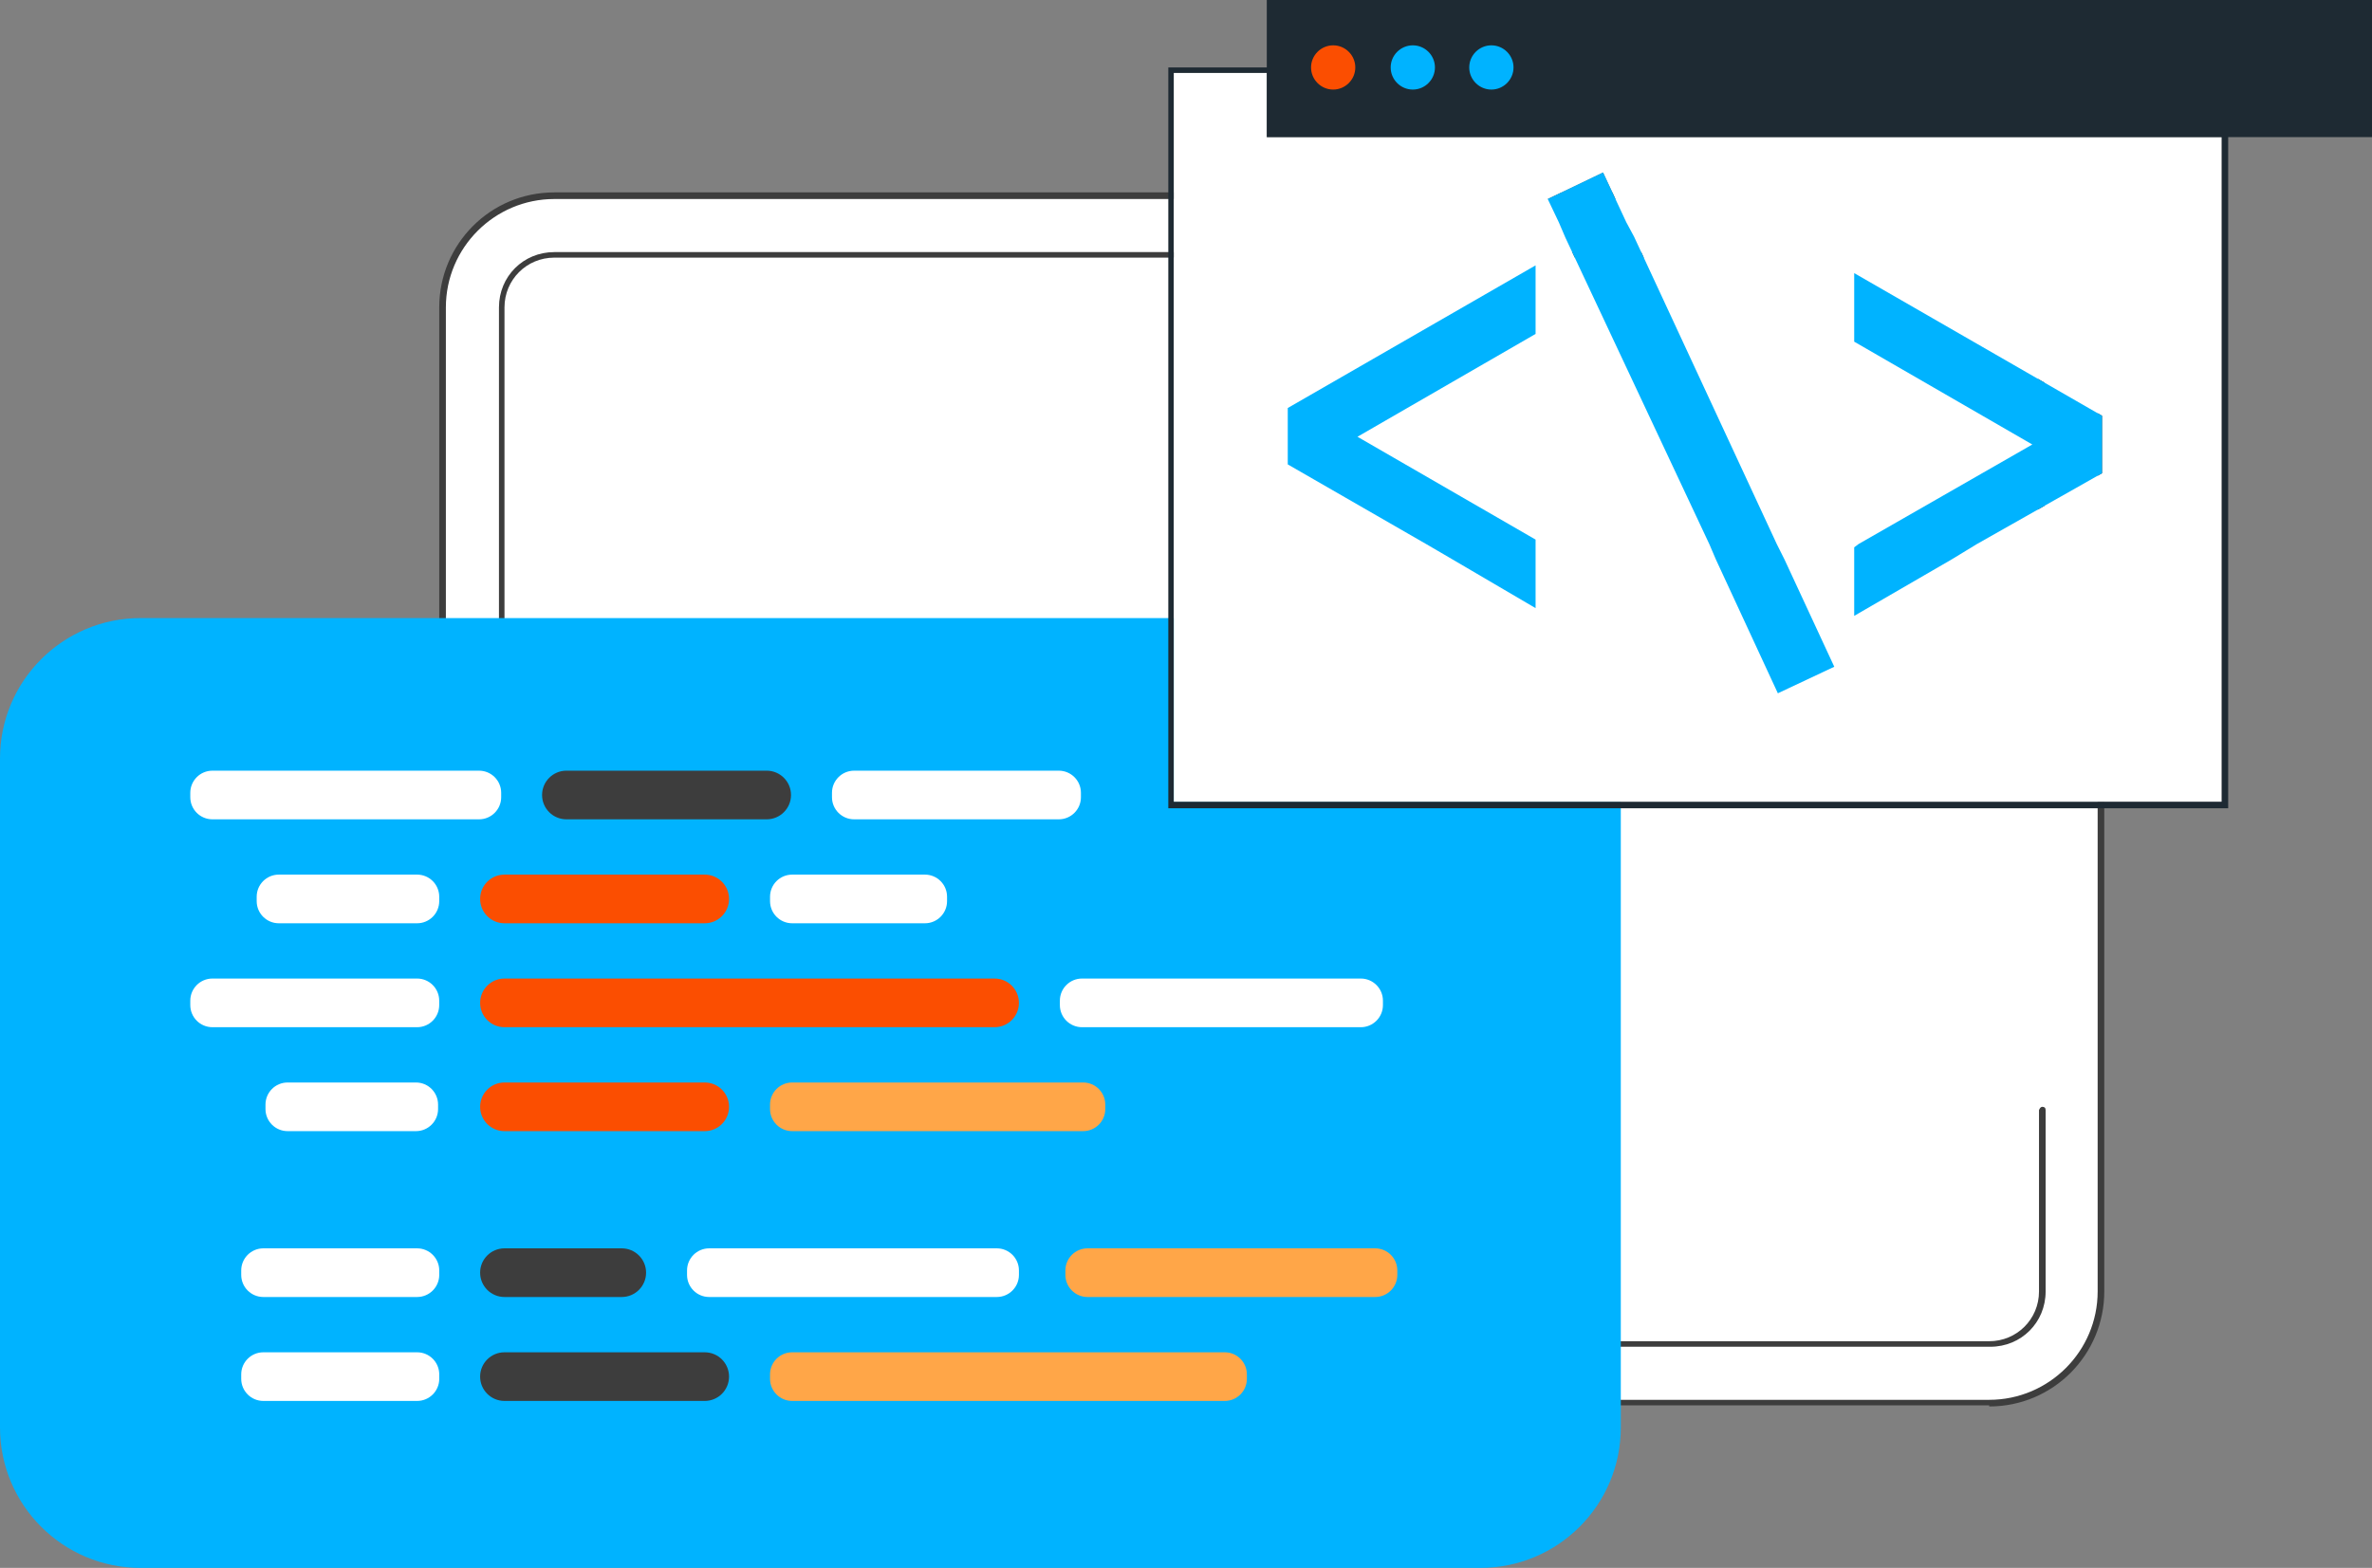
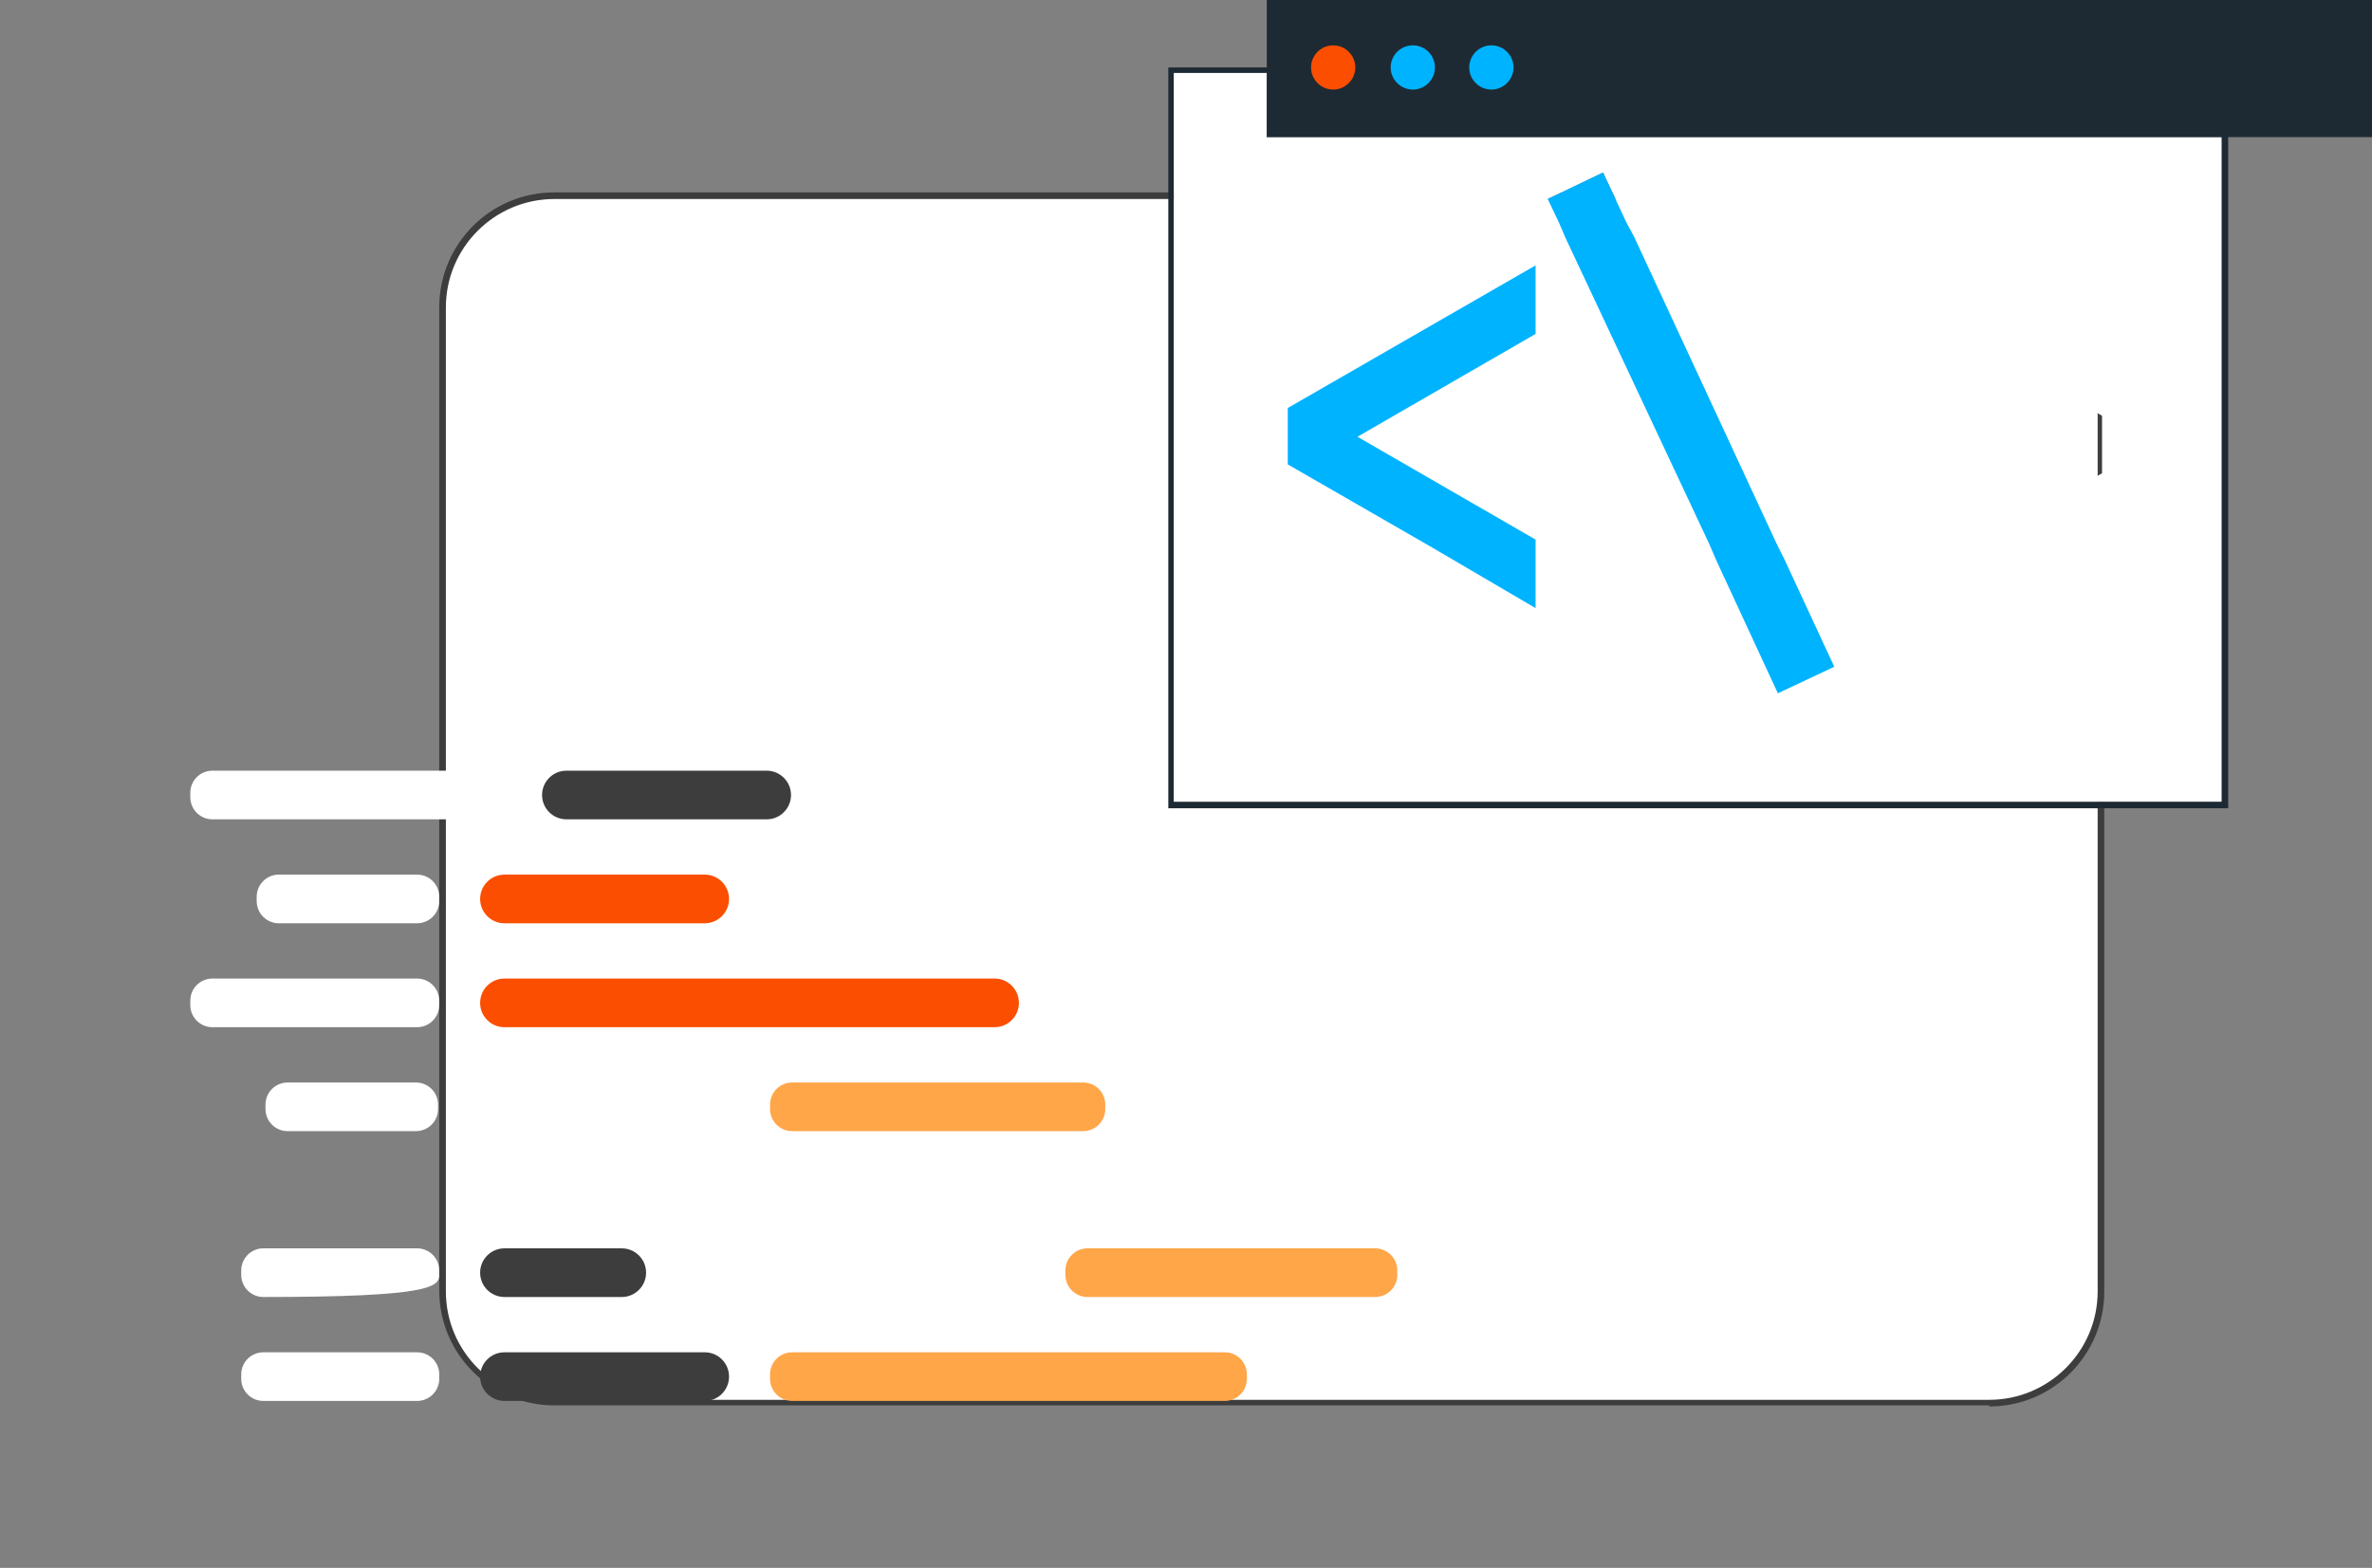
<svg xmlns="http://www.w3.org/2000/svg" width="121" height="80" viewBox="0 0 121 80" fill="none">
  <rect x="0" y="0" width="121" height="80" fill="#808080" stroke="none" />
  <g clip-path="url(#clip0_2076_2)">
    <path d="M101.473 9.986H28.274C25.126 9.986 22.574 12.537 22.574 15.684V65.896C22.574 69.043 25.126 71.594 28.274 71.594H101.473C104.621 71.594 107.173 69.043 107.173 65.896V15.684C107.173 12.537 104.621 9.986 101.473 9.986Z" fill="white" />
    <path d="M101.474 71.707H28.276C25.059 71.707 22.406 69.111 22.406 65.839V15.684C22.406 12.468 25.002 9.817 28.276 9.817H101.474C104.691 9.817 107.343 12.412 107.343 15.684V65.896C107.343 69.111 104.747 71.763 101.474 71.763V71.707ZM28.276 10.155C25.228 10.155 22.745 12.637 22.745 15.684V65.896C22.745 68.942 25.228 71.424 28.276 71.424H101.474C104.521 71.424 107.005 68.942 107.005 65.896V15.684C107.005 12.637 104.521 10.155 101.474 10.155H28.276Z" fill="#3D3D3D" />
-     <path d="M101.473 68.716H28.275C26.695 68.716 25.453 67.475 25.453 65.896V15.684C25.453 14.104 26.695 12.863 28.275 12.863H101.473C103.053 12.863 104.295 14.104 104.295 15.684V26.234C104.295 26.234 104.239 26.403 104.126 26.403C104.013 26.403 103.956 26.347 103.956 26.234V15.684C103.956 14.274 102.828 13.145 101.417 13.145H28.275C26.864 13.145 25.735 14.274 25.735 15.684V65.896C25.735 67.306 26.864 68.434 28.275 68.434H101.473C102.884 68.434 104.013 67.306 104.013 65.896V56.643C104.013 56.643 104.069 56.474 104.182 56.474C104.295 56.474 104.351 56.53 104.351 56.643V65.896C104.351 67.475 103.11 68.716 101.53 68.716H101.473Z" fill="#3D3D3D" />
-     <path d="M75.512 31.537H7.167C3.209 31.537 0 34.745 0 38.702V72.835C0 76.792 3.209 80 7.167 80H75.512C79.471 80 82.68 76.792 82.68 72.835V38.702C82.68 34.745 79.471 31.537 75.512 31.537Z" fill="#00B3FF" />
    <path d="M24.437 39.323H10.836C10.212 39.323 9.707 39.828 9.707 40.451V40.677C9.707 41.3 10.212 41.805 10.836 41.805H24.437C25.06 41.805 25.566 41.3 25.566 40.677V40.451C25.566 39.828 25.06 39.323 24.437 39.323Z" fill="white" />
    <path d="M21.277 44.626H14.223C13.599 44.626 13.094 45.131 13.094 45.755V45.98C13.094 46.603 13.599 47.109 14.223 47.109H21.277C21.9 47.109 22.406 46.603 22.406 45.98V45.755C22.406 45.131 21.9 44.626 21.277 44.626Z" fill="white" />
    <path d="M21.276 49.929H10.836C10.212 49.929 9.707 50.435 9.707 51.058V51.283C9.707 51.907 10.212 52.412 10.836 52.412H21.276C21.9 52.412 22.405 51.907 22.405 51.283V51.058C22.405 50.435 21.9 49.929 21.276 49.929Z" fill="white" />
    <path d="M21.218 55.233H14.672C14.048 55.233 13.543 55.738 13.543 56.361V56.587C13.543 57.21 14.048 57.715 14.672 57.715H21.218C21.842 57.715 22.347 57.21 22.347 56.587V56.361C22.347 55.738 21.842 55.233 21.218 55.233Z" fill="white" />
-     <path d="M21.278 63.695H13.433C12.81 63.695 12.305 64.201 12.305 64.824V65.049C12.305 65.672 12.81 66.178 13.433 66.178H21.278C21.901 66.178 22.407 65.672 22.407 65.049V64.824C22.407 64.201 21.901 63.695 21.278 63.695Z" fill="white" />
+     <path d="M21.278 63.695H13.433C12.81 63.695 12.305 64.201 12.305 64.824V65.049C12.305 65.672 12.81 66.178 13.433 66.178C21.901 66.178 22.407 65.672 22.407 65.049V64.824C22.407 64.201 21.901 63.695 21.278 63.695Z" fill="white" />
    <path d="M21.278 68.999H13.433C12.81 68.999 12.305 69.504 12.305 70.127V70.353C12.305 70.976 12.81 71.481 13.433 71.481H21.278C21.901 71.481 22.407 70.976 22.407 70.353V70.127C22.407 69.504 21.901 68.999 21.278 68.999Z" fill="white" />
    <path d="M39.109 39.323H28.894C28.208 39.323 27.652 39.879 27.652 40.564C27.652 41.25 28.208 41.805 28.894 41.805H39.109C39.795 41.805 40.351 41.25 40.351 40.564C40.351 39.879 39.795 39.323 39.109 39.323Z" fill="#3D3D3D" />
    <path d="M35.949 44.626H25.734C25.048 44.626 24.492 45.182 24.492 45.867C24.492 46.553 25.048 47.109 25.734 47.109H35.949C36.635 47.109 37.19 46.553 37.19 45.867C37.19 45.182 36.635 44.626 35.949 44.626Z" fill="#FB4E01" />
    <path d="M50.735 49.929H25.734C25.048 49.929 24.492 50.485 24.492 51.171C24.492 51.856 25.048 52.412 25.734 52.412H50.735C51.421 52.412 51.977 51.856 51.977 51.171C51.977 50.485 51.421 49.929 50.735 49.929Z" fill="#FB4E01" />
-     <path d="M35.949 55.233H25.734C25.048 55.233 24.492 55.788 24.492 56.474C24.492 57.159 25.048 57.715 25.734 57.715H35.949C36.635 57.715 37.19 57.159 37.19 56.474C37.19 55.788 36.635 55.233 35.949 55.233Z" fill="#FB4E01" />
    <path d="M31.716 63.695H25.734C25.048 63.695 24.492 64.251 24.492 64.936C24.492 65.622 25.048 66.178 25.734 66.178H31.716C32.402 66.178 32.958 65.622 32.958 64.936C32.958 64.251 32.402 63.695 31.716 63.695Z" fill="#3D3D3D" />
    <path d="M35.949 68.999H25.734C25.048 68.999 24.492 69.554 24.492 70.24C24.492 70.925 25.048 71.481 25.734 71.481H35.949C36.635 71.481 37.19 70.925 37.19 70.24C37.19 69.554 36.635 68.999 35.949 68.999Z" fill="#3D3D3D" />
    <path d="M54.011 39.323H43.57C42.947 39.323 42.441 39.828 42.441 40.451V40.677C42.441 41.3 42.947 41.805 43.57 41.805H54.011C54.634 41.805 55.14 41.3 55.14 40.677V40.451C55.14 39.828 54.634 39.323 54.011 39.323Z" fill="white" />
    <path d="M47.182 44.626H40.41C39.787 44.626 39.281 45.131 39.281 45.755V45.98C39.281 46.603 39.787 47.109 40.41 47.109H47.182C47.806 47.109 48.311 46.603 48.311 45.98V45.755C48.311 45.131 47.806 44.626 47.182 44.626Z" fill="white" />
    <path d="M69.417 49.929H55.195C54.572 49.929 54.066 50.435 54.066 51.058V51.283C54.066 51.907 54.572 52.412 55.195 52.412H69.417C70.04 52.412 70.546 51.907 70.546 51.283V51.058C70.546 50.435 70.04 49.929 69.417 49.929Z" fill="white" />
    <path d="M55.253 55.233H40.41C39.787 55.233 39.281 55.738 39.281 56.361V56.587C39.281 57.21 39.787 57.715 40.41 57.715H55.253C55.876 57.715 56.382 57.21 56.382 56.587V56.361C56.382 55.738 55.876 55.233 55.253 55.233Z" fill="#FFA648" />
    <path d="M50.849 63.695H36.176C35.552 63.695 35.047 64.201 35.047 64.824V65.049C35.047 65.672 35.552 66.178 36.176 66.178H50.849C51.472 66.178 51.978 65.672 51.978 65.049V64.824C51.978 64.201 51.472 63.695 50.849 63.695Z" fill="white" />
    <path d="M70.15 63.695H55.476C54.853 63.695 54.348 64.201 54.348 64.824V65.049C54.348 65.672 54.853 66.178 55.476 66.178H70.15C70.773 66.178 71.279 65.672 71.279 65.049V64.824C71.279 64.201 70.773 63.695 70.15 63.695Z" fill="#FFA648" />
    <path d="M62.477 68.999H40.41C39.787 68.999 39.281 69.504 39.281 70.127V70.353C39.281 70.976 39.787 71.481 40.41 71.481H62.477C63.1 71.481 63.605 70.976 63.605 70.353V70.127C63.605 69.504 63.1 68.999 62.477 68.999Z" fill="#FFA648" />
    <path d="M59.598 3.441V41.241H113.664V3.441H59.598ZM113.325 40.903H59.88V3.723H113.325V40.903Z" fill="#1E2A33" />
    <path d="M64.62 6.996V3.724H59.879V40.903H113.324V6.996H64.62ZM78.334 17.038L69.247 22.285L78.334 27.532V31.03L74.101 28.547L72.746 27.757L65.692 23.695V20.818L78.334 13.54V17.038ZM90.693 35.374L87.533 28.547L87.194 27.757L79.858 12.13L79.519 11.34L78.954 10.155L81.776 8.801L82.962 11.34L83.356 12.073L90.637 27.757L91.032 28.547L93.572 34.02L90.693 35.374ZM107.229 24.147L100.852 27.757L99.554 28.547L94.587 31.424V27.927L94.813 27.757L103.674 22.68L94.587 17.433V13.935L107.229 21.213V24.147Z" fill="white" />
    <path d="M78.333 17.038L69.247 22.285L78.333 27.532V31.029L74.1 28.547L72.746 27.757L65.691 23.695V20.818L78.333 13.54V17.038Z" fill="#00B3FF" />
-     <path d="M107.228 21.213V24.147L100.85 27.757L99.552 28.547L94.586 31.424V27.927L94.812 27.757L103.672 22.68L94.586 17.433V13.935L107.228 21.213Z" fill="#00B3FF" />
    <path d="M93.57 34.02L90.692 35.374L87.531 28.547L87.193 27.757L79.856 12.13L79.517 11.34L78.953 10.155L81.775 8.801L82.96 11.34L83.355 12.073L90.635 27.757L91.031 28.547L93.57 34.02Z" fill="#00B3FF" />
    <path d="M121.001 0H64.621V6.996H121.001V0Z" fill="#1E2A33" />
    <path d="M69.136 3.441C69.136 4.062 68.628 4.57 68.008 4.57C67.387 4.57 66.879 4.062 66.879 3.441C66.879 2.821 67.387 2.313 68.008 2.313C68.628 2.313 69.136 2.821 69.136 3.441Z" fill="#FB4E01" />
    <path d="M73.199 3.441C73.199 4.062 72.691 4.57 72.07 4.57C71.449 4.57 70.941 4.062 70.941 3.441C70.941 2.821 71.449 2.313 72.07 2.313C72.691 2.313 73.199 2.821 73.199 3.441Z" fill="#00B3FF" />
    <path d="M77.207 3.441C77.207 4.062 76.699 4.57 76.078 4.57C75.457 4.57 74.949 4.062 74.949 3.441C74.949 2.821 75.457 2.313 76.078 2.313C76.699 2.313 77.207 2.821 77.207 3.441Z" fill="#00B3FF" />
  </g>
  <defs>
    <clipPath id="clip0_2076_2">
      <rect width="121" height="80" fill="white" />
    </clipPath>
  </defs>
</svg>